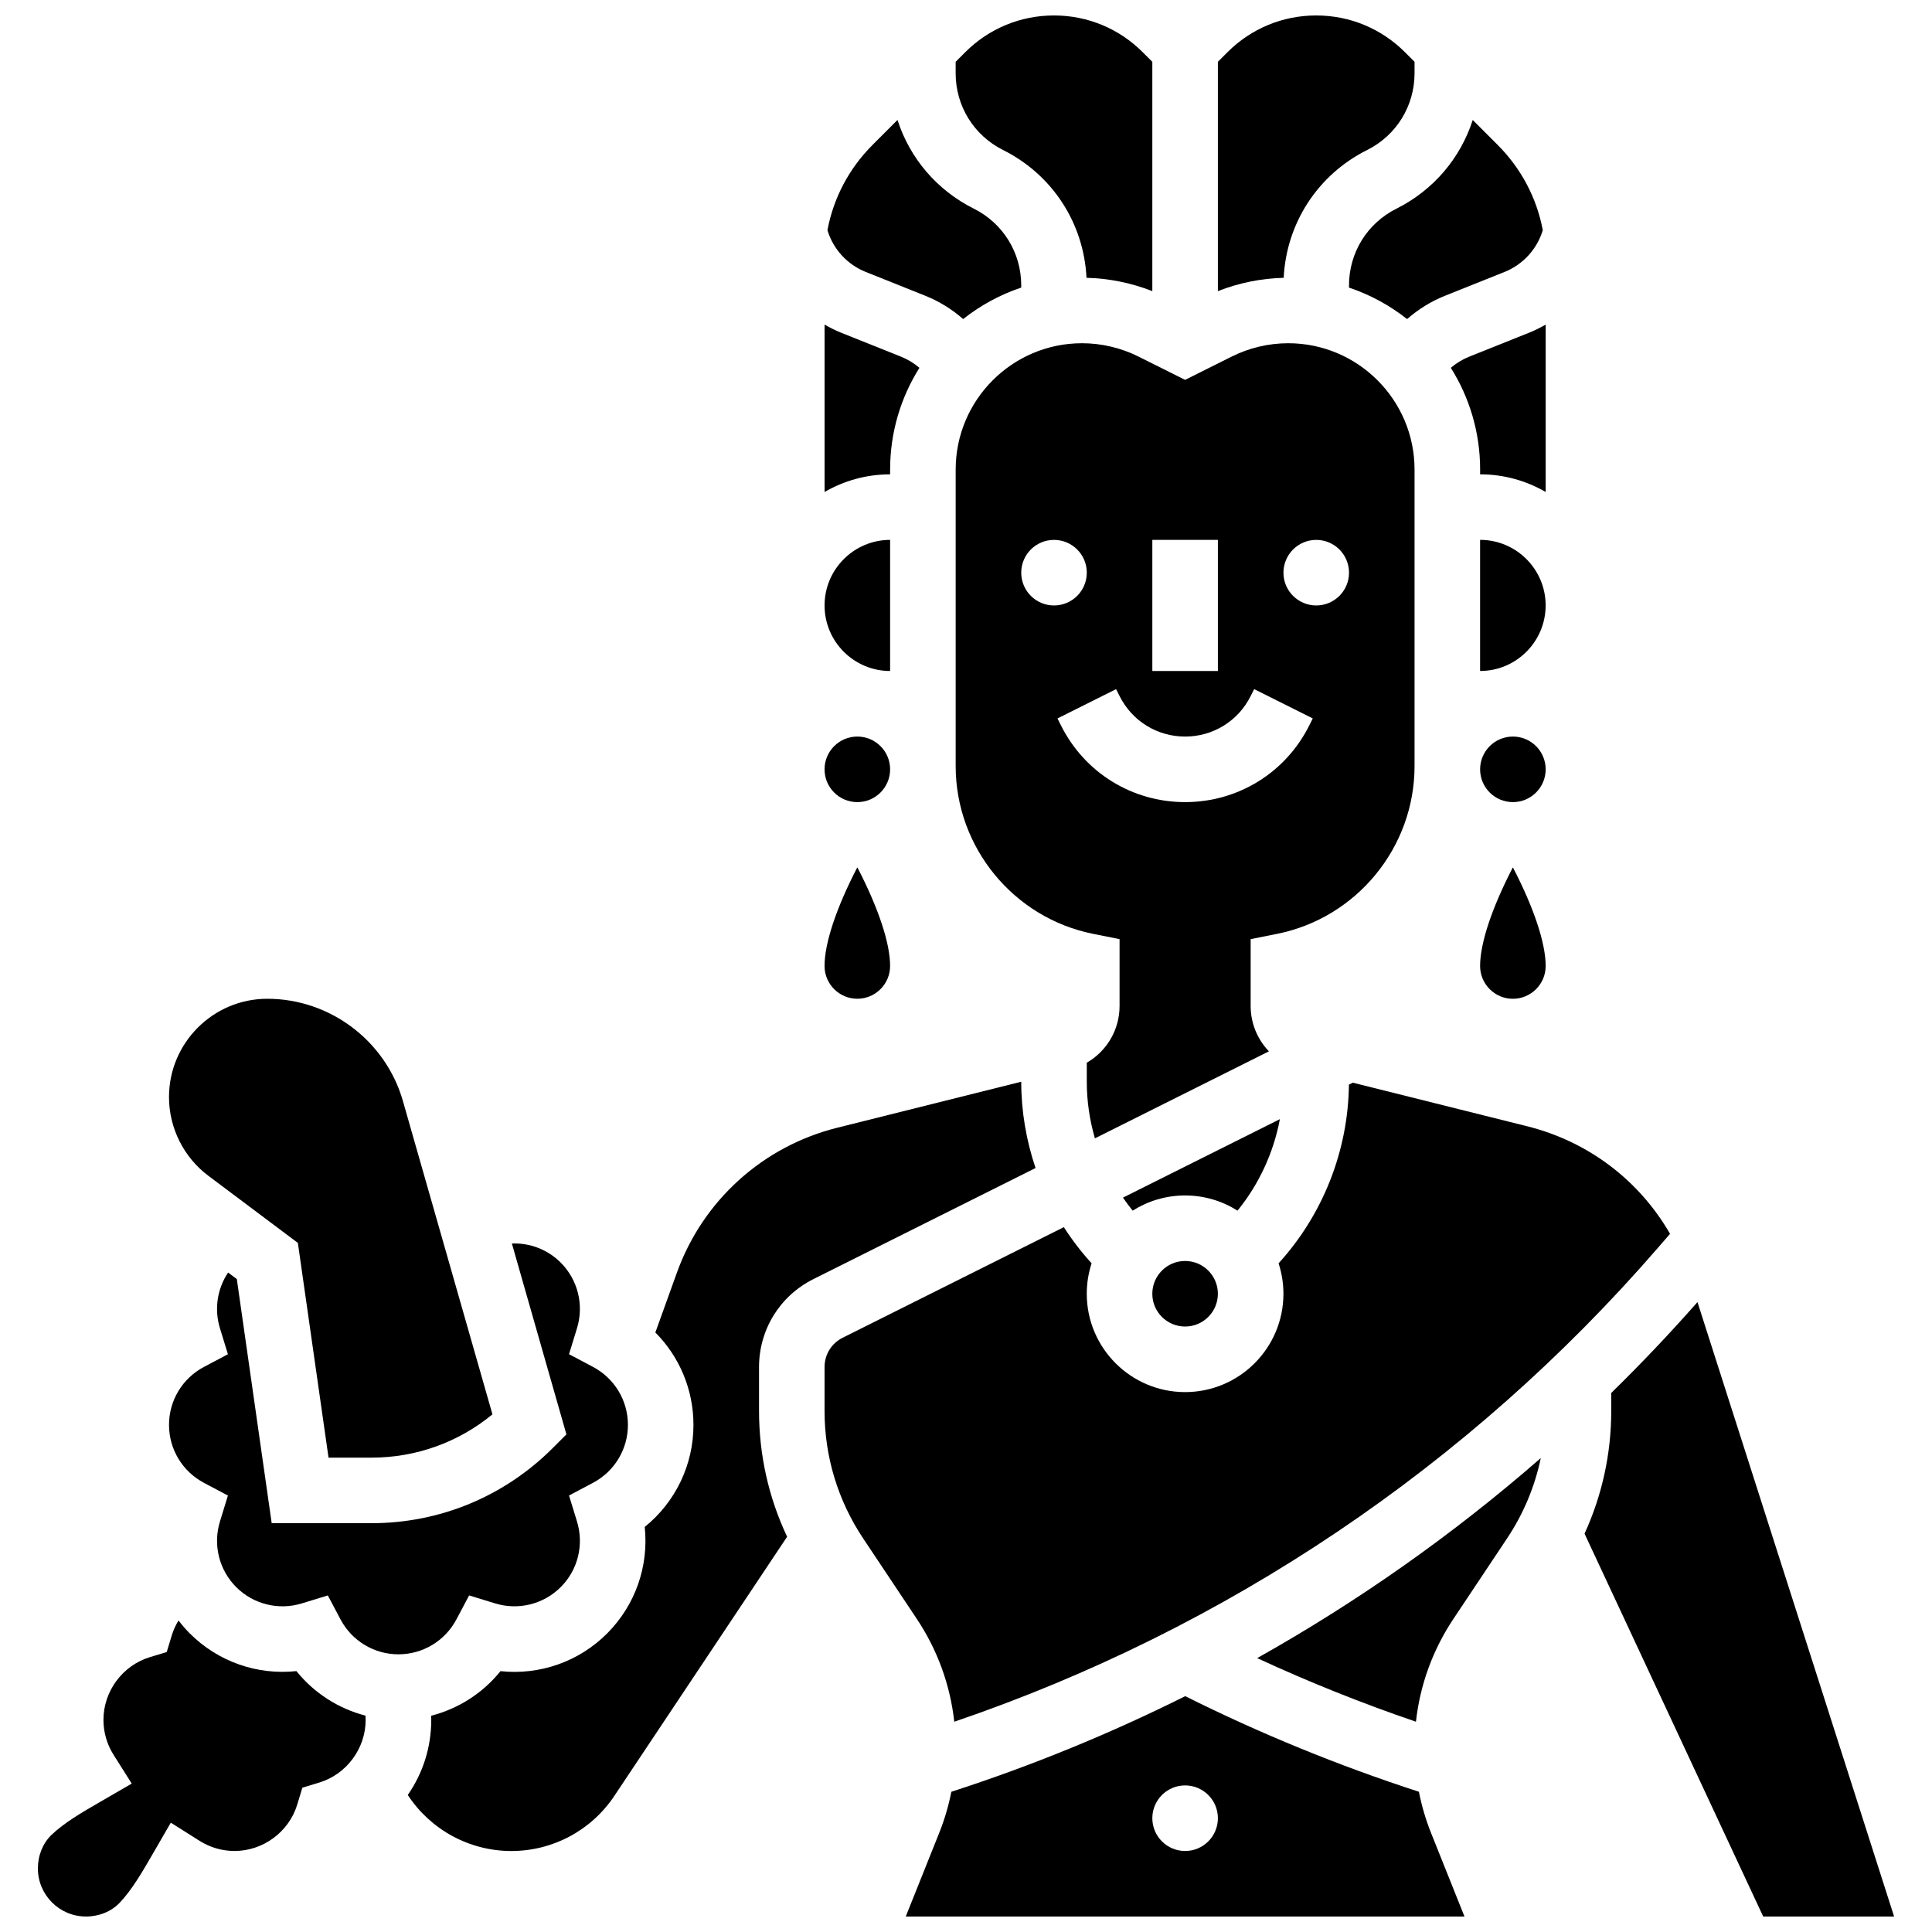
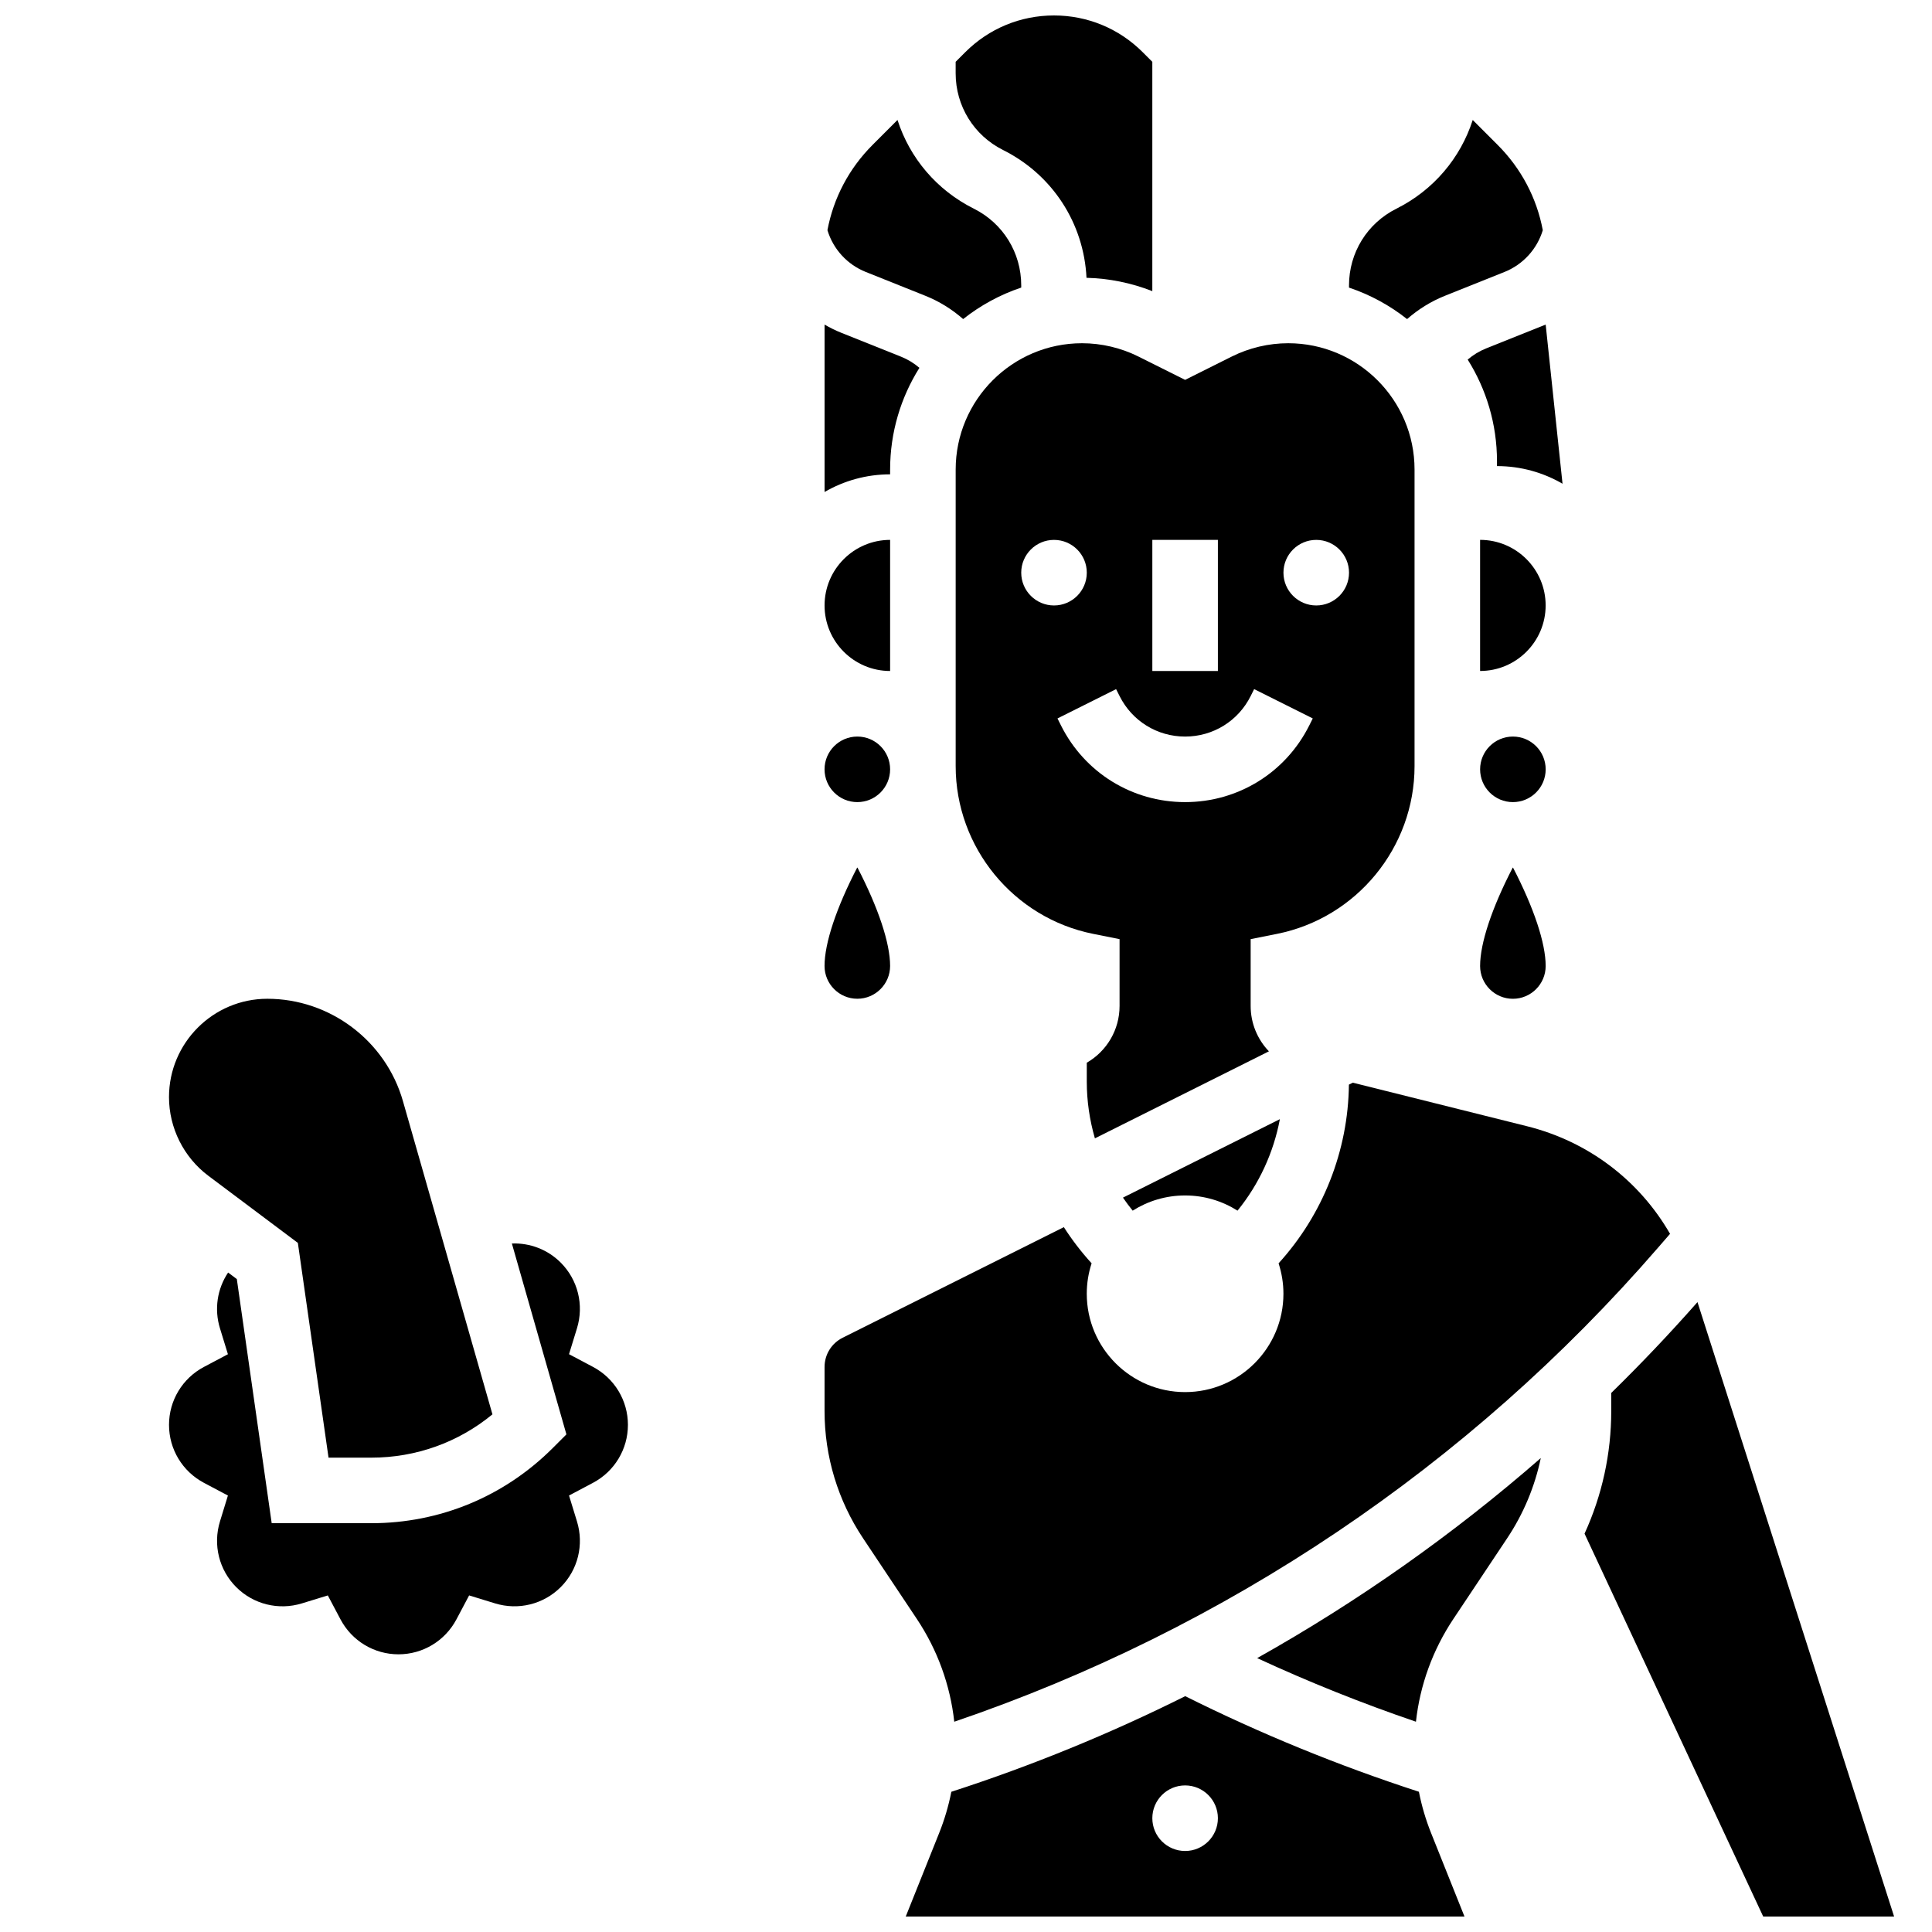
<svg xmlns="http://www.w3.org/2000/svg" width="800px" height="800px" version="1.1" viewBox="144 144 512 512">
  <defs>
    <clipPath id="e">
      <path d="m397 148.09h53v73.906h-53z" />
    </clipPath>
    <clipPath id="d">
-       <path d="m466 148.09h53v73.906h-53z" />
-     </clipPath>
+       </clipPath>
    <clipPath id="c">
      <path d="m384 593h149v58.902h-149z" />
    </clipPath>
    <clipPath id="b">
      <path d="m563 489h83v162.9h-83z" />
    </clipPath>
    <clipPath id="a">
-       <path d="m154 573h87v78.902h-87z" />
-     </clipPath>
+       </clipPath>
  </defs>
  <path d="m430.74 234.96c-18.457 0-33.477 15.02-33.477 33.48v78.586c0 21.539 15.328 40.238 36.449 44.461l6.984 1.395v17.711c0 6.336-3.41 11.996-8.688 15.035v5.019c0 5.125 0.75 10.18 2.152 15.027l46.117-23.059c-3.023-3.152-4.84-7.406-4.84-12.023v-17.711l6.984-1.395c21.121-4.223 36.449-22.922 36.449-44.461v-78.586c0-18.461-15.02-33.48-33.477-33.48-5.168 0-10.348 1.223-14.973 3.535l-12.355 6.176-12.355-6.176c-4.625-2.312-9.801-3.535-14.973-3.535zm-16.105 60.805c0-4.797 3.891-8.688 8.688-8.688 4.797 0 8.688 3.891 8.688 8.688s-3.891 8.688-8.688 8.688c-4.797 0-8.688-3.891-8.688-8.688zm78.18-8.688c4.797 0 8.688 3.891 8.688 8.688s-3.891 8.688-8.688 8.688-8.688-3.891-8.688-8.688 3.891-8.688 8.688-8.688zm-17.375 41.383 0.918-1.836 15.539 7.769-0.918 1.832c-6.269 12.551-18.883 20.344-32.91 20.344s-26.641-7.793-32.91-20.34l-0.918-1.832 15.539-7.769 0.918 1.832c3.312 6.625 9.969 10.738 17.371 10.738s14.062-4.117 17.371-10.738zm-26.059-41.383h17.371v34.746h-17.371z" />
  <path d="m483.18 440.59-41.586 20.793c0.812 1.184 1.672 2.336 2.578 3.453 4.023-2.547 8.789-4.027 13.891-4.027 5.106 0 9.867 1.48 13.891 4.027 5.703-7.019 9.559-15.375 11.227-24.246z" />
-   <path d="m466.75 486.86c0 4.797-3.891 8.684-8.688 8.684s-8.688-3.887-8.688-8.684 3.891-8.688 8.688-8.688 8.688 3.891 8.688 8.688" />
  <path d="m373.44 216.07 15.828 6.332c3.656 1.461 7.027 3.566 9.977 6.152 4.566-3.613 9.758-6.457 15.391-8.344v-0.578c0-8.668-4.816-16.465-12.57-20.34-9.84-4.918-16.977-13.426-20.219-23.5l-6.606 6.606c-6.258 6.258-10.363 14.09-11.961 22.602 1.523 5.023 5.234 9.102 10.16 11.07z" />
  <g clip-path="url(#e)">
    <path d="m409.83 183.76c13.074 6.535 21.391 19.387 22.105 33.863 5.957 0.145 11.891 1.348 17.441 3.531v-60.773l-2.543-2.543c-6.281-6.281-14.633-9.742-23.516-9.742-8.883 0-17.234 3.461-23.516 9.738l-2.543 2.547v3.039c0 8.668 4.816 16.461 12.57 20.34z" />
  </g>
  <path d="m379.89 268.44c0-9.898 2.852-19.141 7.766-26.961-1.441-1.23-3.074-2.234-4.84-2.941l-15.828-6.332c-1.555-0.621-3.043-1.359-4.469-2.184v44.359c5.113-2.965 11.047-4.676 17.371-4.676z" />
  <path d="m501.5 219.64v0.578c5.633 1.887 10.828 4.731 15.391 8.344 2.953-2.586 6.324-4.691 9.977-6.152l15.828-6.332c4.926-1.973 8.633-6.051 10.16-11.07-1.598-8.512-5.703-16.344-11.961-22.602l-6.606-6.606c-3.242 10.074-10.379 18.578-20.219 23.5-7.754 3.875-12.57 11.668-12.57 20.34z" />
  <path d="m544.93 373.94h-0.047c-5.527 10.691-8.641 20.008-8.641 26.062 0 4.789 3.898 8.688 8.688 8.688 4.789 0 8.688-3.898 8.688-8.688 0-6.055-3.109-15.371-8.641-26.059-0.016-0.004-0.031-0.004-0.047-0.004z" />
  <g clip-path="url(#d)">
    <path d="m506.3 183.76c7.754-3.879 12.57-11.672 12.57-20.344v-3.039l-2.543-2.543c-6.281-6.277-14.633-9.738-23.516-9.738s-17.234 3.461-23.516 9.738l-2.543 2.547v60.773c5.551-2.184 11.484-3.387 17.441-3.531 0.711-14.477 9.031-27.328 22.105-33.863z" />
  </g>
  <path d="m536.24 287.07v34.746c9.578 0 17.371-7.793 17.371-17.371 0.004-9.578-7.789-17.375-17.371-17.375z" />
  <path d="m519.24 600.27c1.07-9.719 4.449-19.031 9.926-27.242l14.238-21.359c4.34-6.512 7.344-13.719 8.918-21.266-23.191 20.23-48.379 37.984-75.16 53.012 13.707 6.348 27.785 11.984 42.078 16.855z" />
-   <path d="m359.55 482.98 58.883-29.441c-2.473-7.309-3.793-15.023-3.797-22.867l-48.785 12.195c-19.707 4.926-35.582 19.281-42.465 38.395l-5.711 15.859c6.383 6.41 10.098 15.152 10.098 24.492 0 10.641-4.824 20.516-12.918 27.039 1.109 10.336-2.461 20.723-9.977 28.242-7.519 7.519-17.906 11.086-28.242 9.977-4.703 5.84-11.156 9.961-18.375 11.816 0.012 0.363 0.023 0.73 0.023 1.102 0 7.352-2.269 14.219-6.223 19.895 5.988 9.156 16.27 14.852 27.445 14.852 10.996 0 21.199-5.461 27.301-14.609l45.785-68.676c-4.894-10.371-7.441-21.699-7.441-33.305v-11.656c-0.004-9.934 5.516-18.863 14.398-23.309z" />
  <path d="m553.62 347.88c0 4.797-3.891 8.688-8.688 8.688-4.797 0-8.688-3.891-8.688-8.688s3.891-8.684 8.688-8.684c4.797 0 8.688 3.887 8.688 8.684" />
-   <path d="m553.62 230.02c-1.426 0.824-2.914 1.562-4.469 2.184l-15.828 6.332c-1.766 0.707-3.402 1.711-4.84 2.941 4.914 7.82 7.766 17.062 7.766 26.961l-0.004 1.266c6.328 0 12.258 1.707 17.371 4.676z" />
+   <path d="m553.62 230.02l-15.828 6.332c-1.766 0.707-3.402 1.711-4.84 2.941 4.914 7.82 7.766 17.062 7.766 26.961l-0.004 1.266c6.328 0 12.258 1.707 17.371 4.676z" />
  <g clip-path="url(#c)">
    <path d="m520.02 618.83c-21.203-6.875-41.988-15.375-61.926-25.328-19.922 9.945-40.629 18.422-61.98 25.34-0.73 3.723-1.809 7.383-3.234 10.945l-8.848 22.113h148.07l-8.844-22.113c-1.426-3.566-2.504-7.227-3.234-10.957zm-61.953 15.699c-4.797 0-8.688-3.891-8.688-8.688s3.891-8.688 8.688-8.688 8.688 3.891 8.688 8.688-3.891 8.688-8.688 8.688z" />
  </g>
  <path d="m586.58 470.98c-8.129-14.117-21.602-24.441-37.863-28.508l-46.211-11.551-1.031 0.516c-0.195 17.559-6.898 34.449-18.637 47.359 0.828 2.543 1.285 5.254 1.285 8.066 0 14.371-11.691 26.059-26.059 26.059-14.371 0-26.059-11.691-26.059-26.059 0-2.816 0.453-5.527 1.285-8.07-2.727-2.996-5.195-6.199-7.356-9.586l-58.617 29.309c-2.961 1.48-4.801 4.457-4.801 7.769v11.656c0 12.043 3.531 23.707 10.211 33.727l14.238 21.359c5.477 8.215 8.855 17.527 9.926 27.25 72.117-24.57 136.36-67.766 186.36-125.46z" />
  <g clip-path="url(#b)">
    <path d="m593.85 489.07c-7.34 8.324-14.961 16.352-22.855 24.074v4.797c0 11.301-2.43 22.34-7.074 32.492l47.348 101.47h34.688z" />
  </g>
  <path d="m379.89 347.88c0 4.797-3.891 8.688-8.688 8.688s-8.688-3.891-8.688-8.688 3.891-8.684 8.688-8.684 8.688 3.887 8.688 8.684" />
  <path d="m371.2 408.68c4.789 0 8.688-3.898 8.688-8.688 0-6.055-3.109-15.371-8.641-26.059h-0.047-0.047c-5.527 10.691-8.641 20.008-8.641 26.062 0 4.789 3.898 8.684 8.688 8.684z" />
  <path d="m379.89 321.82v-34.746c-9.578 0-17.371 7.793-17.371 17.371-0.004 9.582 7.789 17.375 17.371 17.375z" />
  <path d="m199.21 455.59 23.727 17.793 8.129 56.91h11.328c11.852 0 23.078-4.043 32.109-11.477l-23.723-83.023c-4.555-15.961-19.332-27.109-35.934-27.109-14.371 0-26.059 11.691-26.059 26.059 0 8.16 3.898 15.953 10.422 20.848z" />
  <path d="m264.96 573.15 3.363-6.348 6.867 2.109c6.18 1.898 12.848 0.246 17.406-4.309 4.559-4.555 6.207-11.227 4.309-17.406l-2.109-6.867 6.348-3.363c5.711-3.023 9.262-8.914 9.262-15.363s-3.551-12.336-9.262-15.363l-6.348-3.363 2.109-6.867c1.898-6.18 0.246-12.848-4.309-17.406-3.473-3.473-8.172-5.25-12.945-5.062l14.453 50.586-3.613 3.613c-12.852 12.852-29.926 19.926-48.09 19.926h-26.398l-9.242-64.699-2.309-1.73c-2.879 4.297-3.723 9.703-2.16 14.781l2.109 6.867-6.348 3.363c-5.711 3.019-9.262 8.906-9.262 15.359 0 6.449 3.551 12.34 9.262 15.363l6.348 3.363-2.109 6.867c-1.898 6.18-0.246 12.848 4.309 17.406 4.555 4.555 11.227 6.207 17.406 4.309l6.867-2.109 3.363 6.348c3.023 5.707 8.91 9.258 15.359 9.258s12.336-3.551 15.363-9.262z" />
  <g clip-path="url(#a)">
    <path d="m222.55 586.86c-10.336 1.109-20.723-2.457-28.242-9.977-1.09-1.09-2.082-2.242-3.004-3.441-0.746 1.227-1.355 2.535-1.773 3.918l-1.348 4.445-4.445 1.348c-7.258 2.203-12.324 9.039-12.324 16.629 0 3.285 0.926 6.484 2.676 9.254l4.82 7.633-8.598 4.981c-4.359 2.519-9.301 5.379-12.656 8.605-2.301 2.211-3.617 5.453-3.617 8.898 0 7.027 5.719 12.746 12.746 12.746 3.445 0 6.688-1.316 8.895-3.613 3.231-3.356 6.09-8.301 8.609-12.66l4.977-8.598 7.633 4.82c2.773 1.754 5.977 2.68 9.258 2.68 7.59 0 14.43-5.07 16.625-12.324l1.348-4.449 4.445-1.348c7.262-2.195 12.328-9.035 12.328-16.625 0-0.375-0.023-0.75-0.047-1.121-7.191-1.863-13.613-5.981-18.305-11.801z" />
  </g>
</svg>